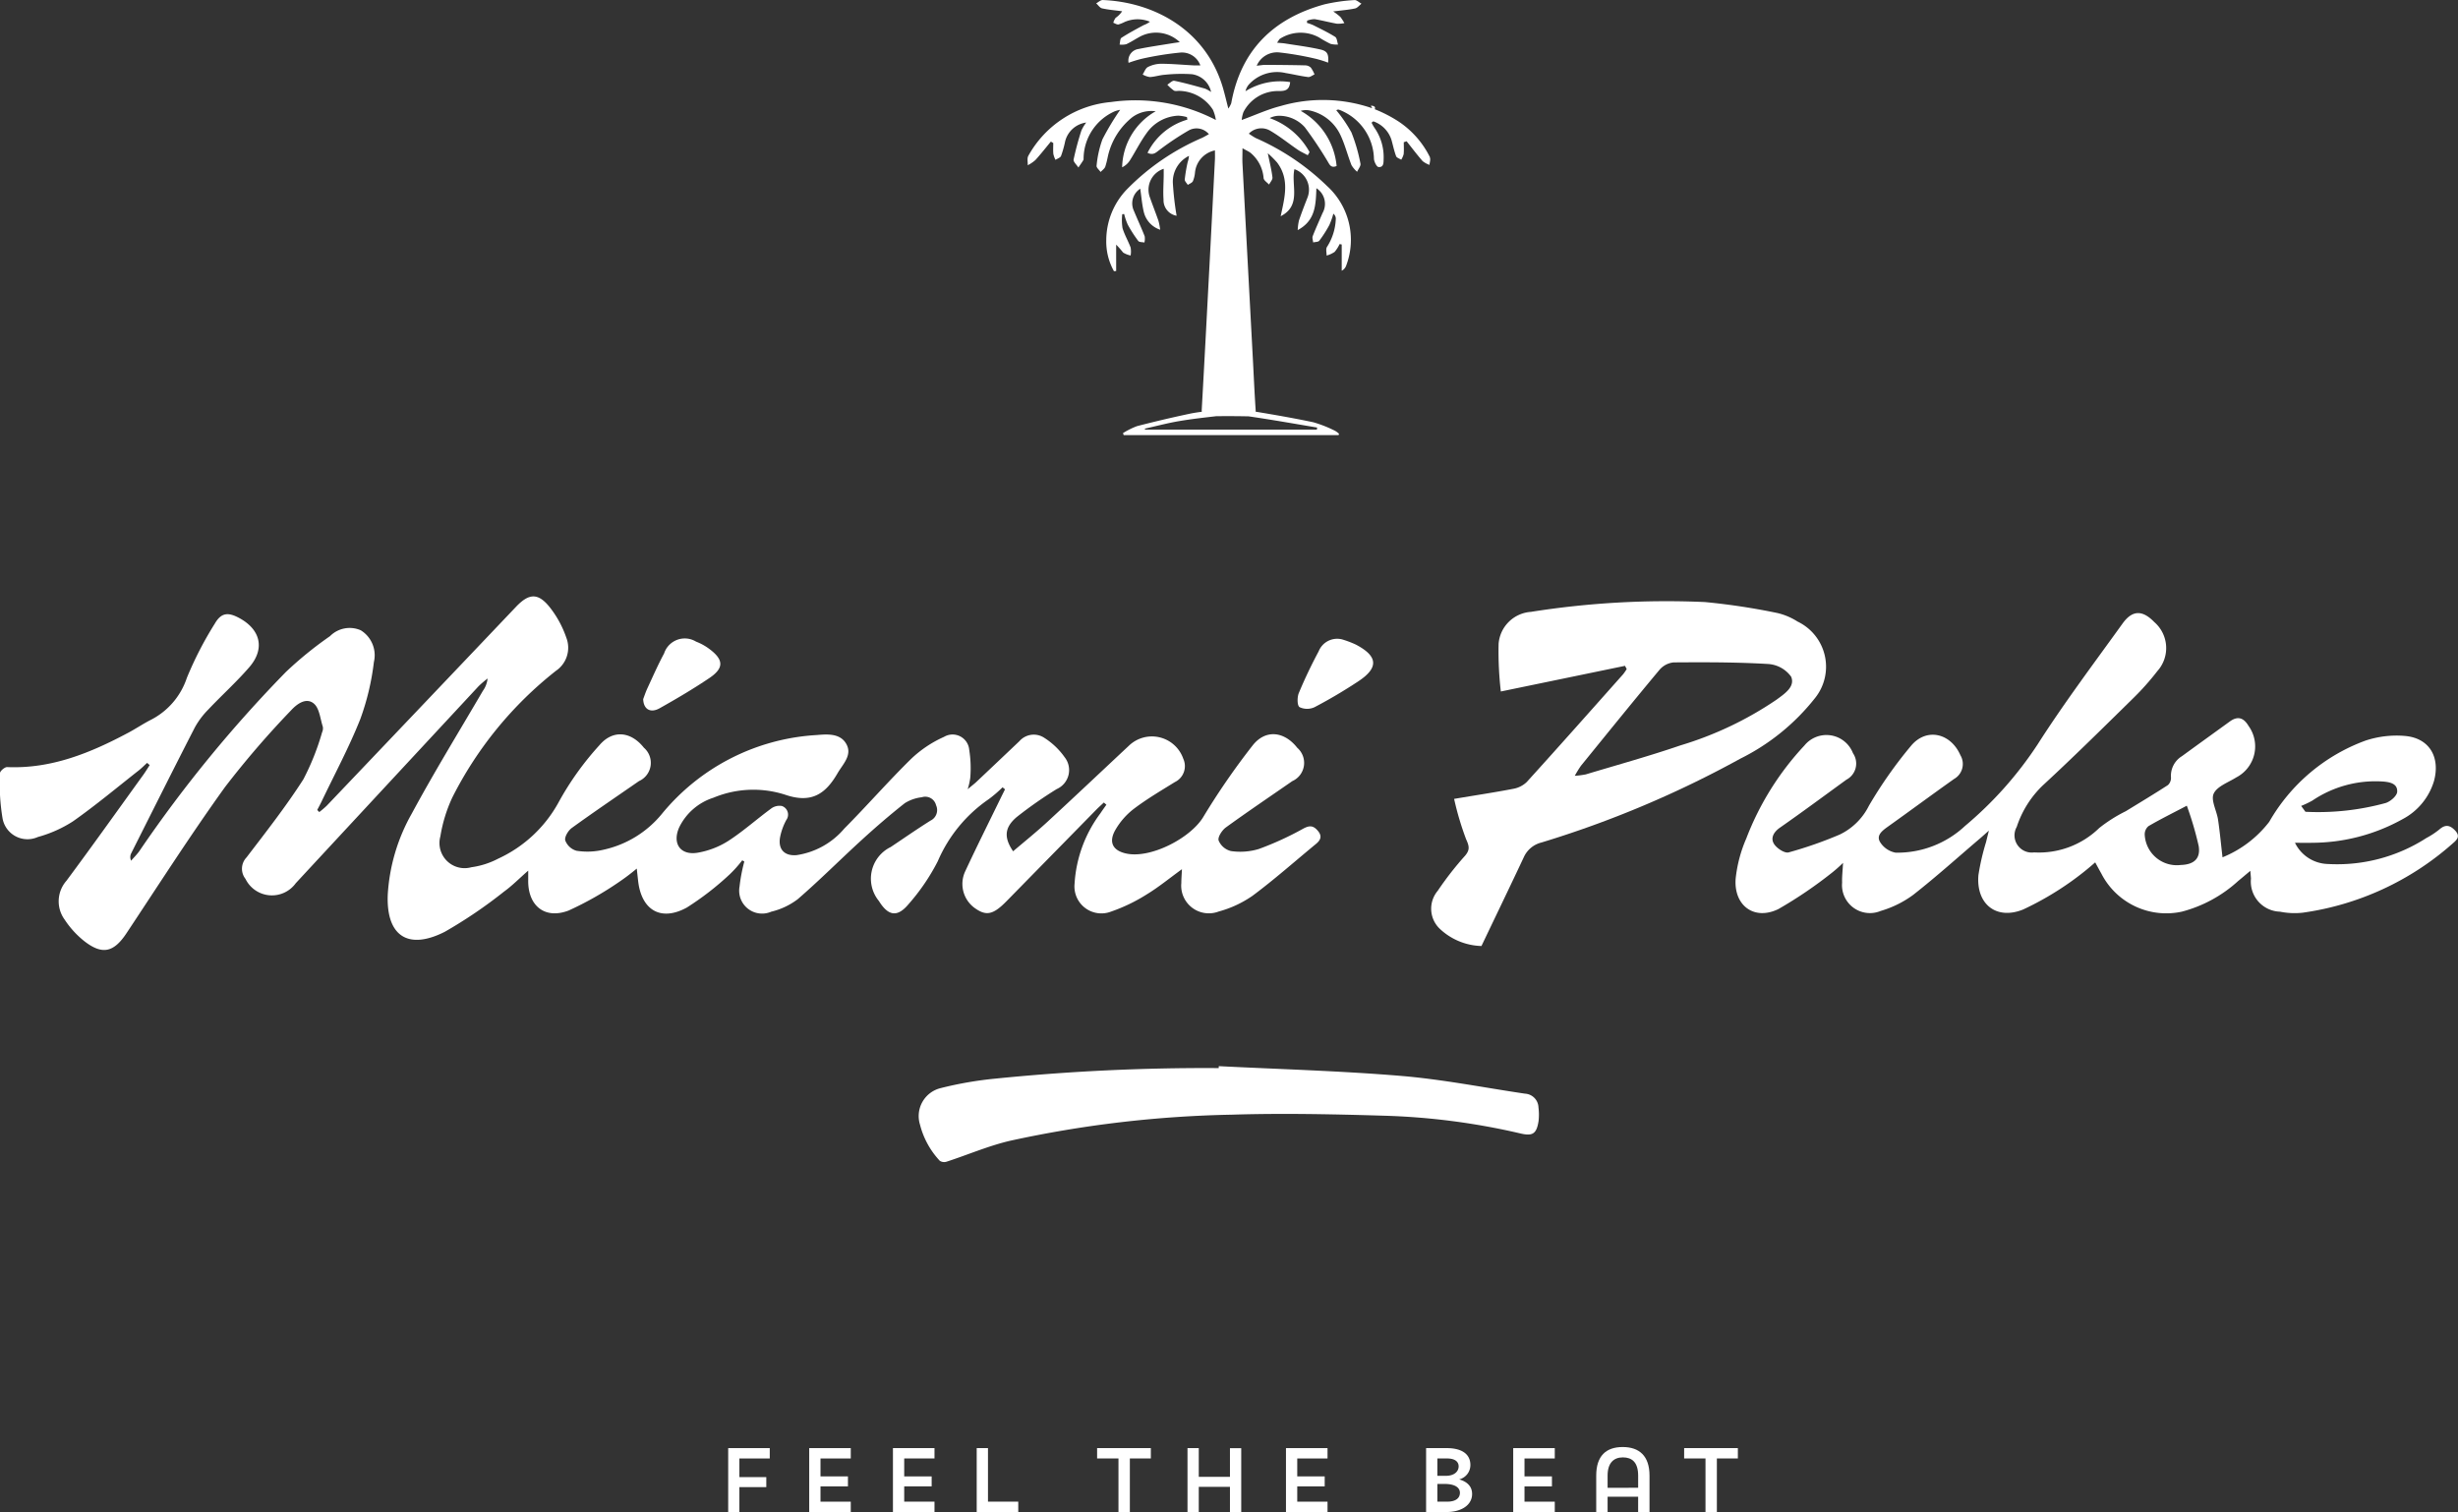
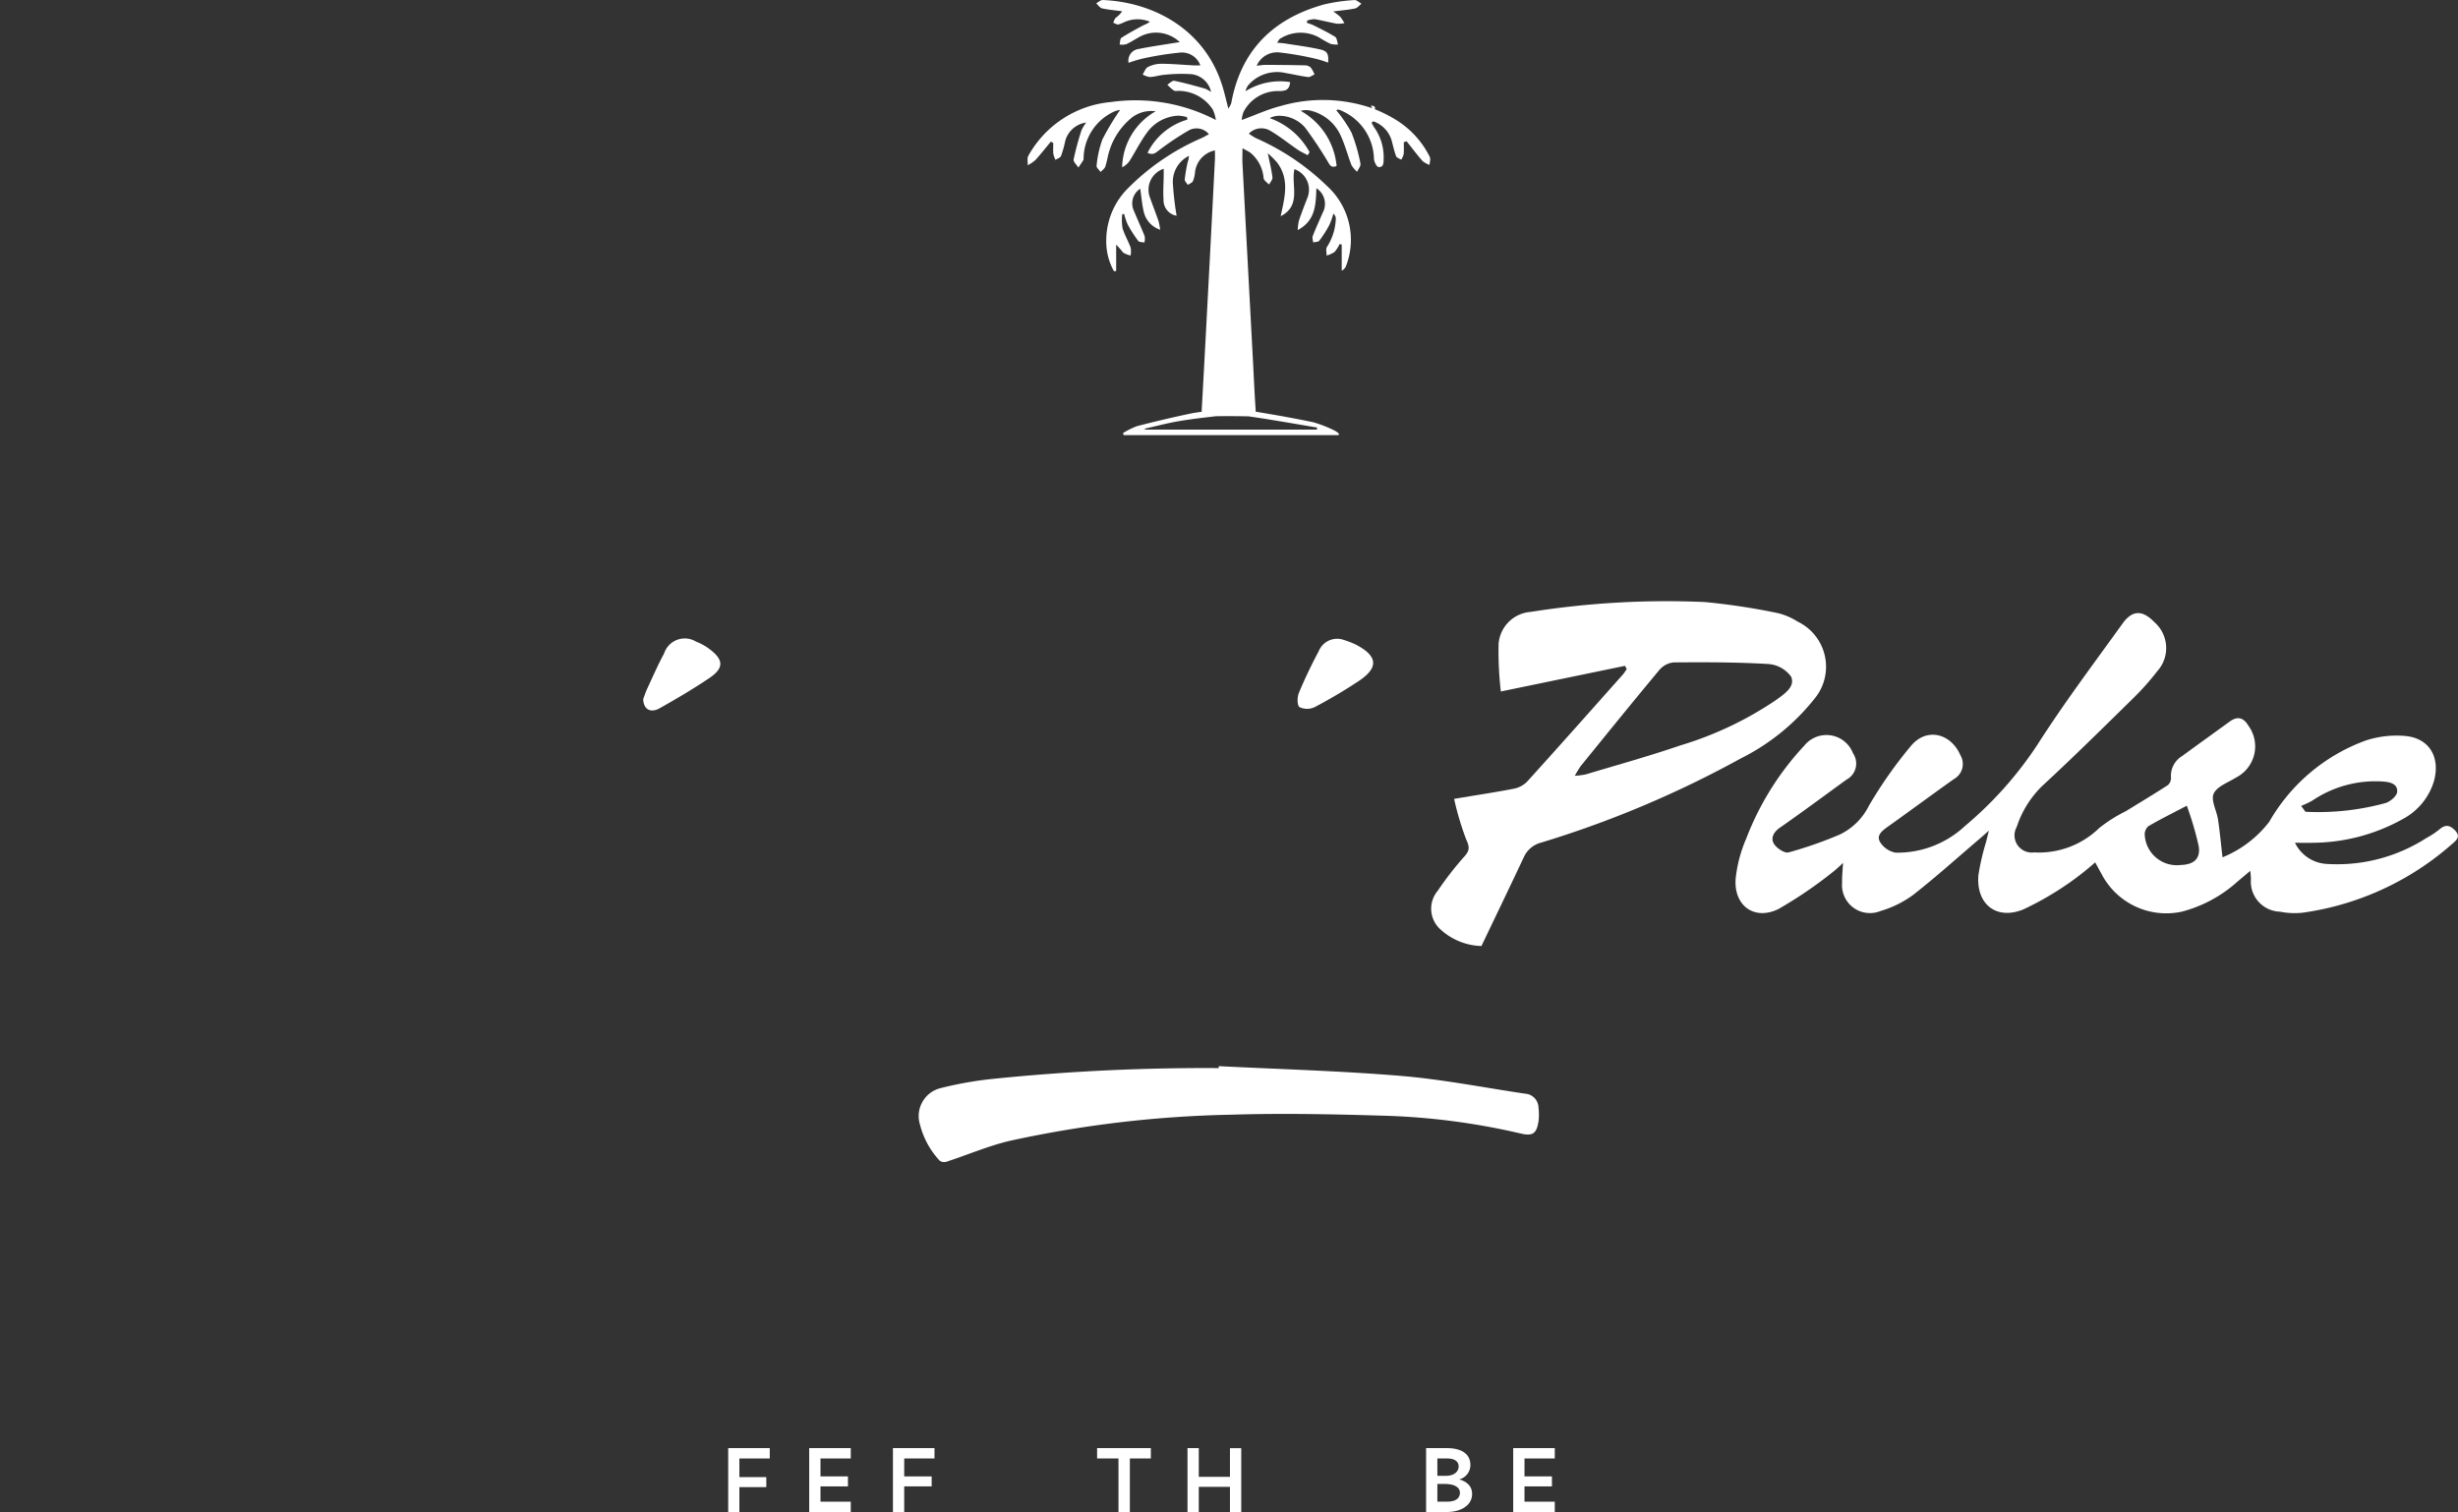
<svg xmlns="http://www.w3.org/2000/svg" width="199.932" height="123.001" viewBox="0 0 199.932 123.001">
  <rect x="0" y="0" width="199.932" height="123.001" fill="#333333" stroke="none" />
  <defs>
    <clipPath id="clip-path">
      <rect id="Rectangle_543" data-name="Rectangle 543" width="199.932" height="123.001" fill="#fff" />
    </clipPath>
  </defs>
  <g id="Groupe_5972" data-name="Groupe 5972" clip-path="url(#clip-path)">
    <path id="Tracé_1949" data-name="Tracé 1949" d="M371.743,12.808a7.443,7.443,0,0,0-2.585-2.939,10.955,10.955,0,0,0-1.912-.983c.075-.2-.051-.282-.321-.29l.113.21a12.3,12.3,0,0,0-7.459-.178c-1.046.267-2.043.727-3.156,1.133a2.513,2.513,0,0,1,.139-.637,3.144,3.144,0,0,1,2.93-1.716c.462-.008.813-.07.87-.73a5.294,5.294,0,0,0-3.631.743,1.234,1.234,0,0,1,.276-.548A3.092,3.092,0,0,1,360,5.942c.609.1,1.211.247,1.822.325.163.021.348-.137.523-.212a2.52,2.52,0,0,0-.3-.555.684.684,0,0,0-.447-.183c-1.085-.027-2.171-.035-3.256-.041-.185,0-.371.036-.7.071A1.8,1.8,0,0,1,359.5,4.268a25.122,25.122,0,0,1,2.966.518,9.229,9.229,0,0,1,.985.31c.055-.684-.049-.939-.632-1.071-.941-.214-1.9-.332-2.857-.486-.186-.03-.376-.038-.662-.066.132-.18.171-.287.246-.326a3.108,3.108,0,0,1,3.185-.091,8.859,8.859,0,0,0,.917.512,2.014,2.014,0,0,0,.61.057c-.073-.214-.083-.531-.232-.625-.568-.357-1.178-.647-1.778-.951a4.3,4.3,0,0,0-.518-.187l.013-.182a1.819,1.819,0,0,1,.611-.122c.6.1,1.2.262,1.8.369a2.468,2.468,0,0,0,.619-.046,3.651,3.651,0,0,0-.323-.5,4.709,4.709,0,0,0-.585-.45c.732-.094,1.264-.132,1.78-.244.192-.041.348-.253.52-.388-.191-.1-.391-.309-.57-.292a14.218,14.218,0,0,0-2.443.347c-4.147,1.14-6.8,3.716-7.582,8.049a2.132,2.132,0,0,1-.235.429c-.174-.67-.295-1.2-.448-1.717-1.4-4.721-5.632-6.942-9.762-7.113-.176-.007-.36.175-.54.27.161.142.3.37.486.41.534.118,1.085.161,1.628.233a2.034,2.034,0,0,1-.531.536,1.243,1.243,0,0,0-.191.4c.14.051.286.156.419.14a2.939,2.939,0,0,0,.512-.206,2.642,2.642,0,0,1,2.049-.018,1.94,1.94,0,0,1-.517.28c-.608.328-1.22.653-1.8,1.028-.119.077-.1.36-.152.549a1.51,1.51,0,0,0,.548-.028c.391-.181.753-.426,1.135-.629a2.8,2.8,0,0,1,3.216.462c-.249.037-.433.061-.616.091-.914.151-1.833.28-2.74.466a.953.953,0,0,0-.811,1.125A10.294,10.294,0,0,1,348.3,4.78a25.607,25.607,0,0,1,3.091-.5,1.591,1.591,0,0,1,1.668,1.039c-.242,0-.4.007-.547,0-.882-.047-1.765-.128-2.647-.133a2.436,2.436,0,0,0-1.07.265c-.2.1-.289.4-.429.609a1.656,1.656,0,0,0,.586.208c.408-.022.81-.161,1.218-.187a12.822,12.822,0,0,1,2.2-.044,1.858,1.858,0,0,1,1.564,1.446,2.567,2.567,0,0,0-.5-.275c-.827-.23-1.654-.464-2.494-.636-.16-.033-.377.2-.567.318a3.265,3.265,0,0,0,.536.478c.126.072.324.01.487.027a3.341,3.341,0,0,1,2.684,1.532,3.236,3.236,0,0,1,.241.835A14.173,14.173,0,0,0,345.793,8.3a8.548,8.548,0,0,0-6.729,4.381c-.11.2-.034.5-.045.761a3.081,3.081,0,0,0,.619-.419c.44-.484.844-1,1.262-1.505l.194.116c0,.3-.02.6.008.892a1.975,1.975,0,0,0,.174.477c.156-.1.393-.173.451-.316a8.431,8.431,0,0,0,.334-1.186,2.044,2.044,0,0,1,1.714-1.532,3.211,3.211,0,0,0-.392.65,23.286,23.286,0,0,0-.633,2.358c-.036.184.251.431.389.649.134-.2.277-.39.4-.6.038-.064.016-.162.025-.244a4.237,4.237,0,0,1,2.548-3.735,3.018,3.018,0,0,1,.426-.114,21.188,21.188,0,0,0-1.443,2.4,8.574,8.574,0,0,0-.477,2.152c-.023.148.211.336.327.505.128-.136.3-.252.375-.413a7.111,7.111,0,0,0,.2-.777,5.65,5.65,0,0,1,1.993-3.256,2.624,2.624,0,0,1,1.912-.492,5.373,5.373,0,0,0-2.728,4.557,1.551,1.551,0,0,0,.614-.533c.472-.748.866-1.549,1.386-2.26A3.317,3.317,0,0,1,351.27,9.41a3.173,3.173,0,0,1,.7.117l.033.205a5.232,5.232,0,0,0-3.241,2.7c.484.236.707-.047.988-.247a22.785,22.785,0,0,1,2.393-1.592,1.312,1.312,0,0,1,1.612.322c-.226.123-.388.219-.556.3a19.122,19.122,0,0,0-6.088,4.161,5.991,5.991,0,0,0-1.705,4.133,4.942,4.942,0,0,0,.627,2.554l.178-.018V19.9a7.7,7.7,0,0,1,.566.644,1.886,1.886,0,0,0,.611.24,1.923,1.923,0,0,0,0-.646c-.2-.539-.5-1.042-.662-1.589a4.172,4.172,0,0,1-.019-1.126l.154-.011a5.131,5.131,0,0,0,.294.864,10.785,10.785,0,0,0,.855,1.327c.081.107.329.087.5.125a1.328,1.328,0,0,0,.02-.51c-.271-.69-.585-1.364-.868-2.049a1.42,1.42,0,0,1,.508-1.818c.093.639.142,1.267.284,1.872a2.017,2.017,0,0,0,1.338,1.466,5.628,5.628,0,0,0-.137-.716c-.224-.642-.475-1.274-.7-1.916a1.789,1.789,0,0,1,1.123-2.327c0,.2,0,.366,0,.536-.008.66-.059,1.322-.014,1.978a1.279,1.279,0,0,0,1.064,1.307,24.506,24.506,0,0,1-.305-2.653,2.348,2.348,0,0,1,1.311-2.219,2.215,2.215,0,0,1-.111.528,12.6,12.6,0,0,0-.233,1.392c-.012.139.16.295.248.443.142-.1.346-.167.414-.3a2.424,2.424,0,0,0,.172-.713,2.038,2.038,0,0,1,1.621-1.794c0,.244.011.487,0,.729q-.215,4.236-.436,8.472c-.207,3.937-.411,7.874-.633,11.81a1.538,1.538,0,0,0,0,.251c-.343.043-.685.095-1.023.167q-2.131.454-4.242,1a6.1,6.1,0,0,0-1.145.569l.058.165H364.3l.039-.109a1.6,1.6,0,0,0-.317-.24,10.152,10.152,0,0,0-1.777-.7c-1.555-.328-3.122-.6-4.691-.861a1.136,1.136,0,0,0,0-.185c-.089-1.3-.144-2.6-.213-3.9q-.429-8.039-.855-16.078c-.02-.376,0-.754,0-1.267.3.17.482.25.64.363a2.977,2.977,0,0,1,1.079,2.081c.035.191.289.342.443.512.1-.2.3-.4.275-.587-.07-.6-.221-1.186-.378-1.961a8.361,8.361,0,0,1,.748.744c1.054,1.382.616,2.875.3,4.378,1.722-.873.824-2.532,1.118-3.827a1.768,1.768,0,0,1,1.057,2.325c-.24.614-.478,1.23-.69,1.854a4.2,4.2,0,0,0-.1.777c1.474-.785,1.464-2.1,1.52-3.406a1.513,1.513,0,0,1,.5,2.02c-.269.625-.553,1.244-.8,1.878-.056.144.021.339.036.511.171-.043.416-.03.5-.139a9.757,9.757,0,0,0,.818-1.278,6.156,6.156,0,0,0,.325-.919.52.52,0,0,1,.2.386,4.518,4.518,0,0,1-.726,2.33c-.1.177-.019.457-.021.69a2.293,2.293,0,0,0,.647-.295,2.766,2.766,0,0,0,.409-.642l.171.035v2.136a.73.73,0,0,0,.362-.413,5.915,5.915,0,0,0-1.547-6.472,19.631,19.631,0,0,0-5.816-3.913,5.955,5.955,0,0,1-.553-.353,1.413,1.413,0,0,1,1.7-.262c.795.457,1.512,1.046,2.273,1.564.256.175.544.3.817.452l.149-.251a5.962,5.962,0,0,0-3.247-2.768,1.684,1.684,0,0,1,.833-.189,2.8,2.8,0,0,1,2.031.937,32.418,32.418,0,0,1,1.811,2.7c.185.29.284.657.772.448a5.737,5.737,0,0,0-2.921-4.485,1.528,1.528,0,0,1,.725-.034,3.609,3.609,0,0,1,2.491,1.967c.381.791.592,1.661.915,2.482a2.225,2.225,0,0,0,.457.54c.1-.224.316-.476.272-.668a13.722,13.722,0,0,0-.731-2.528,11.621,11.621,0,0,0-1.239-1.816c.072-.02.134-.057.185-.046a1.54,1.54,0,0,1,.284.109,4.372,4.372,0,0,1,2.6,3.911c.023.237.217.633.366.649.44.049.413-.369.421-.666a4.163,4.163,0,0,0-.771-2.56,3.98,3.98,0,0,1-.211-.38l.141-.11a2.352,2.352,0,0,1,1.485,1.534c.12.437.213.883.371,1.305.048.128.271.191.414.284a1.56,1.56,0,0,0,.2-.452c.032-.321.009-.647.009-.971l.231-.078c.43.541.846,1.094,1.3,1.614a1.887,1.887,0,0,0,.561.308c.013-.206.107-.453.026-.611m-9.165,21.977q-.011.084-.023.168h-13.97l-.022-.077c.917-.206,1.828-.448,2.753-.607,1.009-.173,2.029-.288,3.047-.406q1.32-.016,2.64.012c1.863.269,3.718.6,5.576.911" transform="translate(-255.423 0)" fill="#fff" />
-     <path id="Tracé_1950" data-name="Tracé 1950" d="M60.372,218.257a9.745,9.745,0,0,1-1.021,1.144,23.491,23.491,0,0,1-3.488,2.7c-2.121,1.16-3.7.2-3.961-2.191-.029-.269-.059-.539-.108-.981a17.489,17.489,0,0,1-1.455,1.1,26.984,26.984,0,0,1-4.085,2.312c-1.963.75-3.343-.414-3.289-2.516,0-.174,0-.349,0-.73-.744.651-1.319,1.241-1.978,1.715a38.1,38.1,0,0,1-4.811,3.263c-3.006,1.522-4.768.319-4.637-3.014a15.184,15.184,0,0,1,1.949-6.594c1.825-3.385,3.846-6.666,5.787-9.99a2.091,2.091,0,0,0,.385-1.008,8.055,8.055,0,0,0-.727.622q-7.442,8.011-14.876,16.03a2.393,2.393,0,0,1-4.089-.351,1.332,1.332,0,0,1,.088-1.751c1.59-2.082,3.213-4.151,4.622-6.352a20.339,20.339,0,0,0,1.522-3.826.752.752,0,0,0,.057-.453c-.211-.649-.275-1.5-.728-1.879-.636-.535-1.4.051-1.862.558A74.36,74.36,0,0,0,18.3,212.3c-2.791,3.879-5.37,7.909-8.014,11.892-1.027,1.547-1.952,1.785-3.419.649a7.47,7.47,0,0,1-1.607-1.758,2.528,2.528,0,0,1,.145-3.162c2.116-2.848,4.173-5.74,6.251-8.617.185-.256.347-.528.519-.793l-.21-.181c-.23.208-.447.432-.69.623-1.77,1.391-3.5,2.839-5.339,4.133a10.255,10.255,0,0,1-2.857,1.274,2.058,2.058,0,0,1-2.875-1.537A17.14,17.14,0,0,1,0,211.165c0-.17.385-.5.58-.491,3.6.152,6.781-1.156,9.863-2.8.6-.32,1.164-.7,1.768-1.014a5.92,5.92,0,0,0,2.984-3.435A28.946,28.946,0,0,1,17.474,199c.514-.883,1.061-.946,1.961-.467,1.761.938,2.14,2.509.849,4.006-1.046,1.212-2.247,2.29-3.347,3.457a6.576,6.576,0,0,0-1.091,1.455c-1.745,3.4-3.452,6.814-5.169,10.226a.685.685,0,0,0-.013.611c.236-.273.5-.53.7-.823a106.592,106.592,0,0,1,11.891-14.53,30.291,30.291,0,0,1,3.587-2.913,2.252,2.252,0,0,1,2.5-.479,2.388,2.388,0,0,1,1.07,2.586,20.528,20.528,0,0,1-1.106,4.642c-.907,2.282-2.077,4.459-3.138,6.68-.115.24-.243.474-.364.71l.164.171a7.25,7.25,0,0,0,.61-.518q7.7-8.086,15.394-16.18c1.055-1.108,1.793-1.151,2.743.034a8.369,8.369,0,0,1,1.352,2.487,2.264,2.264,0,0,1-.844,2.684,30.68,30.68,0,0,0-8.434,10.311,11.983,11.983,0,0,0-.969,3.157,2.044,2.044,0,0,0,2.521,2.513,6.629,6.629,0,0,0,2.185-.7,10.677,10.677,0,0,0,4.9-4.565,24.039,24.039,0,0,1,3.319-4.649c1.095-1.3,2.575-1.142,3.63.192a1.626,1.626,0,0,1-.4,2.714c-1.828,1.267-3.672,2.514-5.473,3.819-.289.209-.6.737-.524,1.009a1.382,1.382,0,0,0,.911.84,5.7,5.7,0,0,0,2.19-.082,8.486,8.486,0,0,0,4.76-2.92,17.587,17.587,0,0,1,12.609-6.413c.873-.077,1.941-.147,2.416.776.456.885-.314,1.6-.741,2.338-.974,1.68-2.121,2.475-4.257,1.742a8.452,8.452,0,0,0-5.83.241,4.685,4.685,0,0,0-2.794,2.421c-.579,1.314.1,2.294,1.514,2.054a6.772,6.772,0,0,0,2.476-.954c1.213-.783,2.3-1.76,3.465-2.616a1.135,1.135,0,0,1,.9-.229.741.741,0,0,1,.358,1.143,4.928,4.928,0,0,0-.5,1.379c-.186.983.334,1.561,1.341,1.475a6.292,6.292,0,0,0,3.882-2.164c1.85-1.861,3.576-3.846,5.45-5.682a9.461,9.461,0,0,1,2.659-1.775,1.359,1.359,0,0,1,2.048,1.05,9.523,9.523,0,0,1,.087,2.267,5.5,5.5,0,0,1-.212.942c.367-.307.546-.441.708-.594q1.752-1.654,3.5-3.315a1.551,1.551,0,0,1,2.037-.263,5.882,5.882,0,0,1,1.643,1.57,1.688,1.688,0,0,1-.646,2.59,34.6,34.6,0,0,0-3.255,2.277c-1.012.863-1.041,1.674-.292,2.785.939-.8,1.893-1.567,2.79-2.394,2.226-2.053,4.425-4.134,6.634-6.2A2.7,2.7,0,0,1,96.249,210a1.439,1.439,0,0,1-.686,1.892c-1.13.7-2.278,1.375-3.333,2.174a5.851,5.851,0,0,0-1.506,1.716c-.588,1.027-.19,1.721.959,1.938,1.97.374,5.141-1.273,6.181-2.973a58.874,58.874,0,0,1,4.031-5.844c1.051-1.326,2.57-1.14,3.623.2a1.626,1.626,0,0,1-.406,2.713c-1.8,1.25-3.623,2.477-5.4,3.766-.313.228-.675.787-.59,1.062a1.463,1.463,0,0,0,1,.859,5.211,5.211,0,0,0,2.272-.168,25.029,25.029,0,0,0,3.6-1.649c.519-.281.823-.267,1.188.157.379.439.246.763-.148,1.087-1.715,1.411-3.379,2.891-5.159,4.215a8.908,8.908,0,0,1-2.748,1.277,2.249,2.249,0,0,1-3.039-2.316c0-.328.029-.656.051-1.128-1.021.741-1.9,1.465-2.857,2.047a13.964,13.964,0,0,1-2.9,1.4,2.191,2.191,0,0,1-2.977-2.26,10.6,10.6,0,0,1,2.1-5.73c.156-.238.326-.468.489-.7l-.207-.18c-.2.192-.413.377-.609.576q-3.667,3.738-7.333,7.477c-1.05,1.065-1.613,1.181-2.485.583a2.416,2.416,0,0,1-.854-3.031c.922-1.982,1.9-3.937,2.856-5.9.126-.261.257-.519.386-.779l-.2-.162a10.82,10.82,0,0,1-1.125.965,11.728,11.728,0,0,0-4.146,5.051,16.955,16.955,0,0,1-2.386,3.5c-.912,1.087-1.65.942-2.4-.267a2.861,2.861,0,0,1,.956-4.39c1.079-.721,2.145-1.464,3.244-2.153a.95.95,0,0,0,.448-1.249.905.905,0,0,0-1.161-.649,3.3,3.3,0,0,0-1.381.48c-1.2.945-2.361,1.948-3.491,2.979-1.753,1.6-3.429,3.285-5.223,4.837a5.8,5.8,0,0,1-2.155,1.014,1.863,1.863,0,0,1-2.574-2.044,13.686,13.686,0,0,1,.388-2.035l-.166-.1" transform="translate(0 -148.272)" fill="#fff" />
    <path id="Tracé_1951" data-name="Tracé 1951" d="M581.333,222.635a10.839,10.839,0,0,1-.853.765,34.908,34.908,0,0,1-4.406,3c-1.968.972-3.657-.267-3.49-2.466a11.107,11.107,0,0,1,.867-3.275,23.189,23.189,0,0,1,4.728-7.559,2.312,2.312,0,0,1,3.948.629,1.482,1.482,0,0,1-.53,2.151c-1.8,1.306-3.586,2.633-5.411,3.905-.522.364-.77.849-.489,1.312.22.362.871.792,1.2.7a32.826,32.826,0,0,0,4.15-1.45,5.136,5.136,0,0,0,2.375-2.342,35.42,35.42,0,0,1,3.446-4.9c1.256-1.479,3.215-1.008,4,.792a1.4,1.4,0,0,1-.516,1.926c-1.815,1.286-3.6,2.609-5.412,3.9-.452.324-.948.707-.593,1.259a1.889,1.889,0,0,0,1.248.838,8.066,8.066,0,0,0,5.658-2.184,30.425,30.425,0,0,0,5.883-6.609c2.153-3.375,4.572-6.584,6.913-9.839.8-1.118,1.625-1.119,2.588-.126a2.8,2.8,0,0,1,.25,3.985,21.4,21.4,0,0,1-1.9,2.144c-2.446,2.4-4.883,4.816-7.4,7.139a8.209,8.209,0,0,0-2.14,3.392,1.4,1.4,0,0,0,1.408,2.076,7.028,7.028,0,0,0,5.3-1.982,12.052,12.052,0,0,1,2.16-1.368c1.147-.7,2.3-1.395,3.432-2.128a.793.793,0,0,0,.246-.625,1.869,1.869,0,0,1,.889-1.723c1.3-.949,2.6-1.884,3.9-2.826.654-.474,1.134-.291,1.523.367a2.842,2.842,0,0,1-1,4.184c-.651.41-1.562.724-1.838,1.319-.248.535.245,1.39.353,2.112.145.971.235,1.951.365,3.07a9.119,9.119,0,0,0,3.8-2.889,14.937,14.937,0,0,1,7.839-6.609,8.032,8.032,0,0,1,3.27-.369c1.933.2,2.8,1.731,2.3,3.633a5.183,5.183,0,0,1-2.573,3.135,15.213,15.213,0,0,1-7.364,1.917c-.385.017-.772,0-1.378,0a3.068,3.068,0,0,0,2.665,1.725,13.4,13.4,0,0,0,8.021-2.112,6.657,6.657,0,0,0,1.08-.715c.49-.424.868-.318,1.269.113.443.476.123.764-.223,1.059a23.222,23.222,0,0,1-12.191,5.618,6.028,6.028,0,0,1-1.842-.084,2.446,2.446,0,0,1-2.359-2.687c-.008-.15-.024-.3-.051-.635-.4.33-.687.579-.985.821a10.861,10.861,0,0,1-4.589,2.5,5.931,5.931,0,0,1-6.545-3.1c-.151-.265-.293-.534-.5-.91a23.934,23.934,0,0,1-1.963,1.56,24.675,24.675,0,0,1-3.9,2.274c-2.183.884-3.843-.447-3.634-2.807a18.921,18.921,0,0,1,.621-2.683c.054-.225.11-.449.228-.927-.369.326-.541.483-.718.634-1.809,1.541-3.576,3.134-5.448,4.6a8.479,8.479,0,0,1-2.634,1.3,2.273,2.273,0,0,1-3.138-2.3c-.017-.477.043-.958.078-1.644M609.279,218c-1.229.645-2.194,1.12-3.12,1.664a.869.869,0,0,0-.3.724,2.615,2.615,0,0,0,2.931,2.433c1.067-.032,1.624-.511,1.456-1.544a26.7,26.7,0,0,0-.964-3.277m9.3.017.349.477a20.765,20.765,0,0,0,6.528-.715c.386-.122.916-.581.934-.909.039-.695-.642-.8-1.208-.841a9.169,9.169,0,0,0-5.7,1.559,7.63,7.63,0,0,1-.9.428" transform="translate(-431.407 -152.457)" fill="#fff" />
    <path id="Tracé_1952" data-name="Tracé 1952" d="M487.935,203.547l-10.1,2.087a28.3,28.3,0,0,1-.182-3.876,2.825,2.825,0,0,1,2.622-2.6,70.643,70.643,0,0,1,14.15-.8,53.8,53.8,0,0,1,5.936.9,5.288,5.288,0,0,1,1.61.688,4.072,4.072,0,0,1,1.416,6.228,17.8,17.8,0,0,1-6.068,4.923,84.488,84.488,0,0,1-16.185,6.824,2.132,2.132,0,0,0-1.421,1.172c-1.109,2.363-2.245,4.714-3.454,7.246a5.136,5.136,0,0,1-3.424-1.434,2.258,2.258,0,0,1-.134-3.057,26.076,26.076,0,0,1,2.214-2.842c.407-.473.361-.771.1-1.341a23.924,23.924,0,0,1-.98-3.294c1.771-.3,3.292-.525,4.8-.818A2.106,2.106,0,0,0,479.94,213c2.634-2.9,5.234-5.839,7.841-8.767a4.108,4.108,0,0,0,.292-.424l-.138-.261m-4.091,8.944a6.5,6.5,0,0,0,.9-.114c2.568-.773,5.157-1.487,7.692-2.357a28.4,28.4,0,0,0,7.826-3.722c.635-.468,1.542-1.055,1.182-1.875a2.507,2.507,0,0,0-1.881-1.027c-2.552-.152-5.116-.147-7.674-.129a1.749,1.749,0,0,0-1.152.607c-2.154,2.579-4.266,5.194-6.384,7.8a8.648,8.648,0,0,0-.5.813" transform="translate(-355.758 -149.383)" fill="#fff" />
    <path id="Tracé_1953" data-name="Tracé 1953" d="M212.209,215.667c.08-.207.192-.555.345-.884.439-.946.858-1.905,1.353-2.823a1.768,1.768,0,0,1,2.6-.961,4.448,4.448,0,0,1,1.048.572c1.213.891,1.247,1.577.02,2.4-1.3.877-2.656,1.675-4.024,2.444-.74.416-1.32.109-1.345-.752" transform="translate(-159.89 -158.804)" fill="#fff" />
    <path id="Tracé_1954" data-name="Tracé 1954" d="M431.679,210.9a8.013,8.013,0,0,1,1.153.431c1.8.941,1.883,1.874.229,2.975a40.7,40.7,0,0,1-3.575,2.116,1.435,1.435,0,0,1-1.227,0c-.2-.126-.2-.8-.064-1.137.482-1.16,1.029-2.3,1.62-3.407a1.619,1.619,0,0,1,1.863-.976" transform="translate(-322.554 -158.898)" fill="#fff" />
    <path id="Tracé_1955" data-name="Tracé 1955" d="M327.587,351.777c4.937.25,9.883.382,14.807.792,3.385.282,6.737.949,10.1,1.446a1.16,1.16,0,0,1,1.1,1.131,4.626,4.626,0,0,1,.007,1.1c-.163,1.042-.483,1.244-1.5,1a55.753,55.753,0,0,0-11.152-1.44c-4.1-.121-8.208-.209-12.306-.081a92.412,92.412,0,0,0-18,2.116c-1.764.408-3.453,1.141-5.183,1.705a.655.655,0,0,1-.563-.069,6.713,6.713,0,0,1-1.608-2.935,2.341,2.341,0,0,1,1.693-2.982,29.918,29.918,0,0,1,4.411-.766,169.955,169.955,0,0,1,18.191-.859c0-.054.006-.109.008-.163" transform="translate(-228.455 -265.048)" fill="#fff" />
    <path id="Tracé_1956" data-name="Tracé 1956" d="M240.243,477.807h3.38v.843h-2.47v1.516h2.189v.814h-2.189v2.027h-.91Z" transform="translate(-181.012 -360.006)" fill="#fff" />
    <path id="Tracé_1957" data-name="Tracé 1957" d="M266.972,477.807h3.38v.843h-2.463v1.457h2.233v.814h-2.233v1.243h2.463v.843h-3.38Z" transform="translate(-201.151 -360.006)" fill="#fff" />
-     <path id="Tracé_1958" data-name="Tracé 1958" d="M294.6,477.807h3.38v.843h-2.463v1.457h2.233v.814h-2.233v1.243h2.463v.843H294.6Z" transform="translate(-221.969 -360.006)" fill="#fff" />
-     <path id="Tracé_1959" data-name="Tracé 1959" d="M322.232,477.807h.917v4.356h2.463v.843h-3.38Z" transform="translate(-242.787 -360.006)" fill="#fff" />
+     <path id="Tracé_1958" data-name="Tracé 1958" d="M294.6,477.807h3.38v.843h-2.463v1.457h2.233v.814h-2.233v1.243v.843H294.6Z" transform="translate(-221.969 -360.006)" fill="#fff" />
    <path id="Tracé_1960" data-name="Tracé 1960" d="M361.953,477.807h4.371v.843h-1.708v4.356h-.925V478.65h-1.738Z" transform="translate(-272.715 -360.006)" fill="#fff" />
    <path id="Tracé_1961" data-name="Tracé 1961" d="M395.226,480.958h-2.537v2.049h-.917v-5.2h.917v2.337h2.537v-2.33h.917v5.192h-.917Z" transform="translate(-295.182 -360.006)" fill="#fff" />
-     <path id="Tracé_1962" data-name="Tracé 1962" d="M424.262,477.807h3.38v.843h-2.463v1.457h2.233v.814h-2.233v1.243h2.463v.843h-3.38Z" transform="translate(-319.662 -360.006)" fill="#fff" />
    <path id="Tracé_1963" data-name="Tracé 1963" d="M470.491,477.807h1.664c1.339,0,1.938.555,1.938,1.375a1.2,1.2,0,0,1-.91,1.169c.717.207,1.05.629,1.05,1.183,0,.925-.895,1.472-2.078,1.472h-1.664Zm.917.843v1.412h.658c.747.007,1.072-.377,1.072-.769,0-.355-.267-.643-.939-.643Zm0,2.071v1.442h.791c.776,0,1.043-.34,1.043-.725,0-.355-.3-.717-1.265-.717Z" transform="translate(-354.493 -360.006)" fill="#fff" />
    <path id="Tracé_1964" data-name="Tracé 1964" d="M499.232,477.807h3.38v.843h-2.463v1.457h2.233v.814h-2.233v1.243h2.463v.843h-3.38Z" transform="translate(-376.148 -360.006)" fill="#fff" />
-     <path id="Tracé_1965" data-name="Tracé 1965" d="M530.031,481.492h-2.485v1.243h-.925v-2.966c0-1.6.8-2.322,2.152-2.322s2.182.725,2.182,2.322v2.966h-.925Zm-2.485-.725c.459-.007,2.241-.007,2.485-.007v-.984c0-1.109-.518-1.486-1.243-1.486s-1.242.429-1.242,1.479Z" transform="translate(-396.785 -359.734)" fill="#fff" />
-     <path id="Tracé_1966" data-name="Tracé 1966" d="M555.631,477.807H560v.843h-1.708v4.356h-.925V478.65h-1.738Z" transform="translate(-418.643 -360.006)" fill="#fff" />
  </g>
</svg>